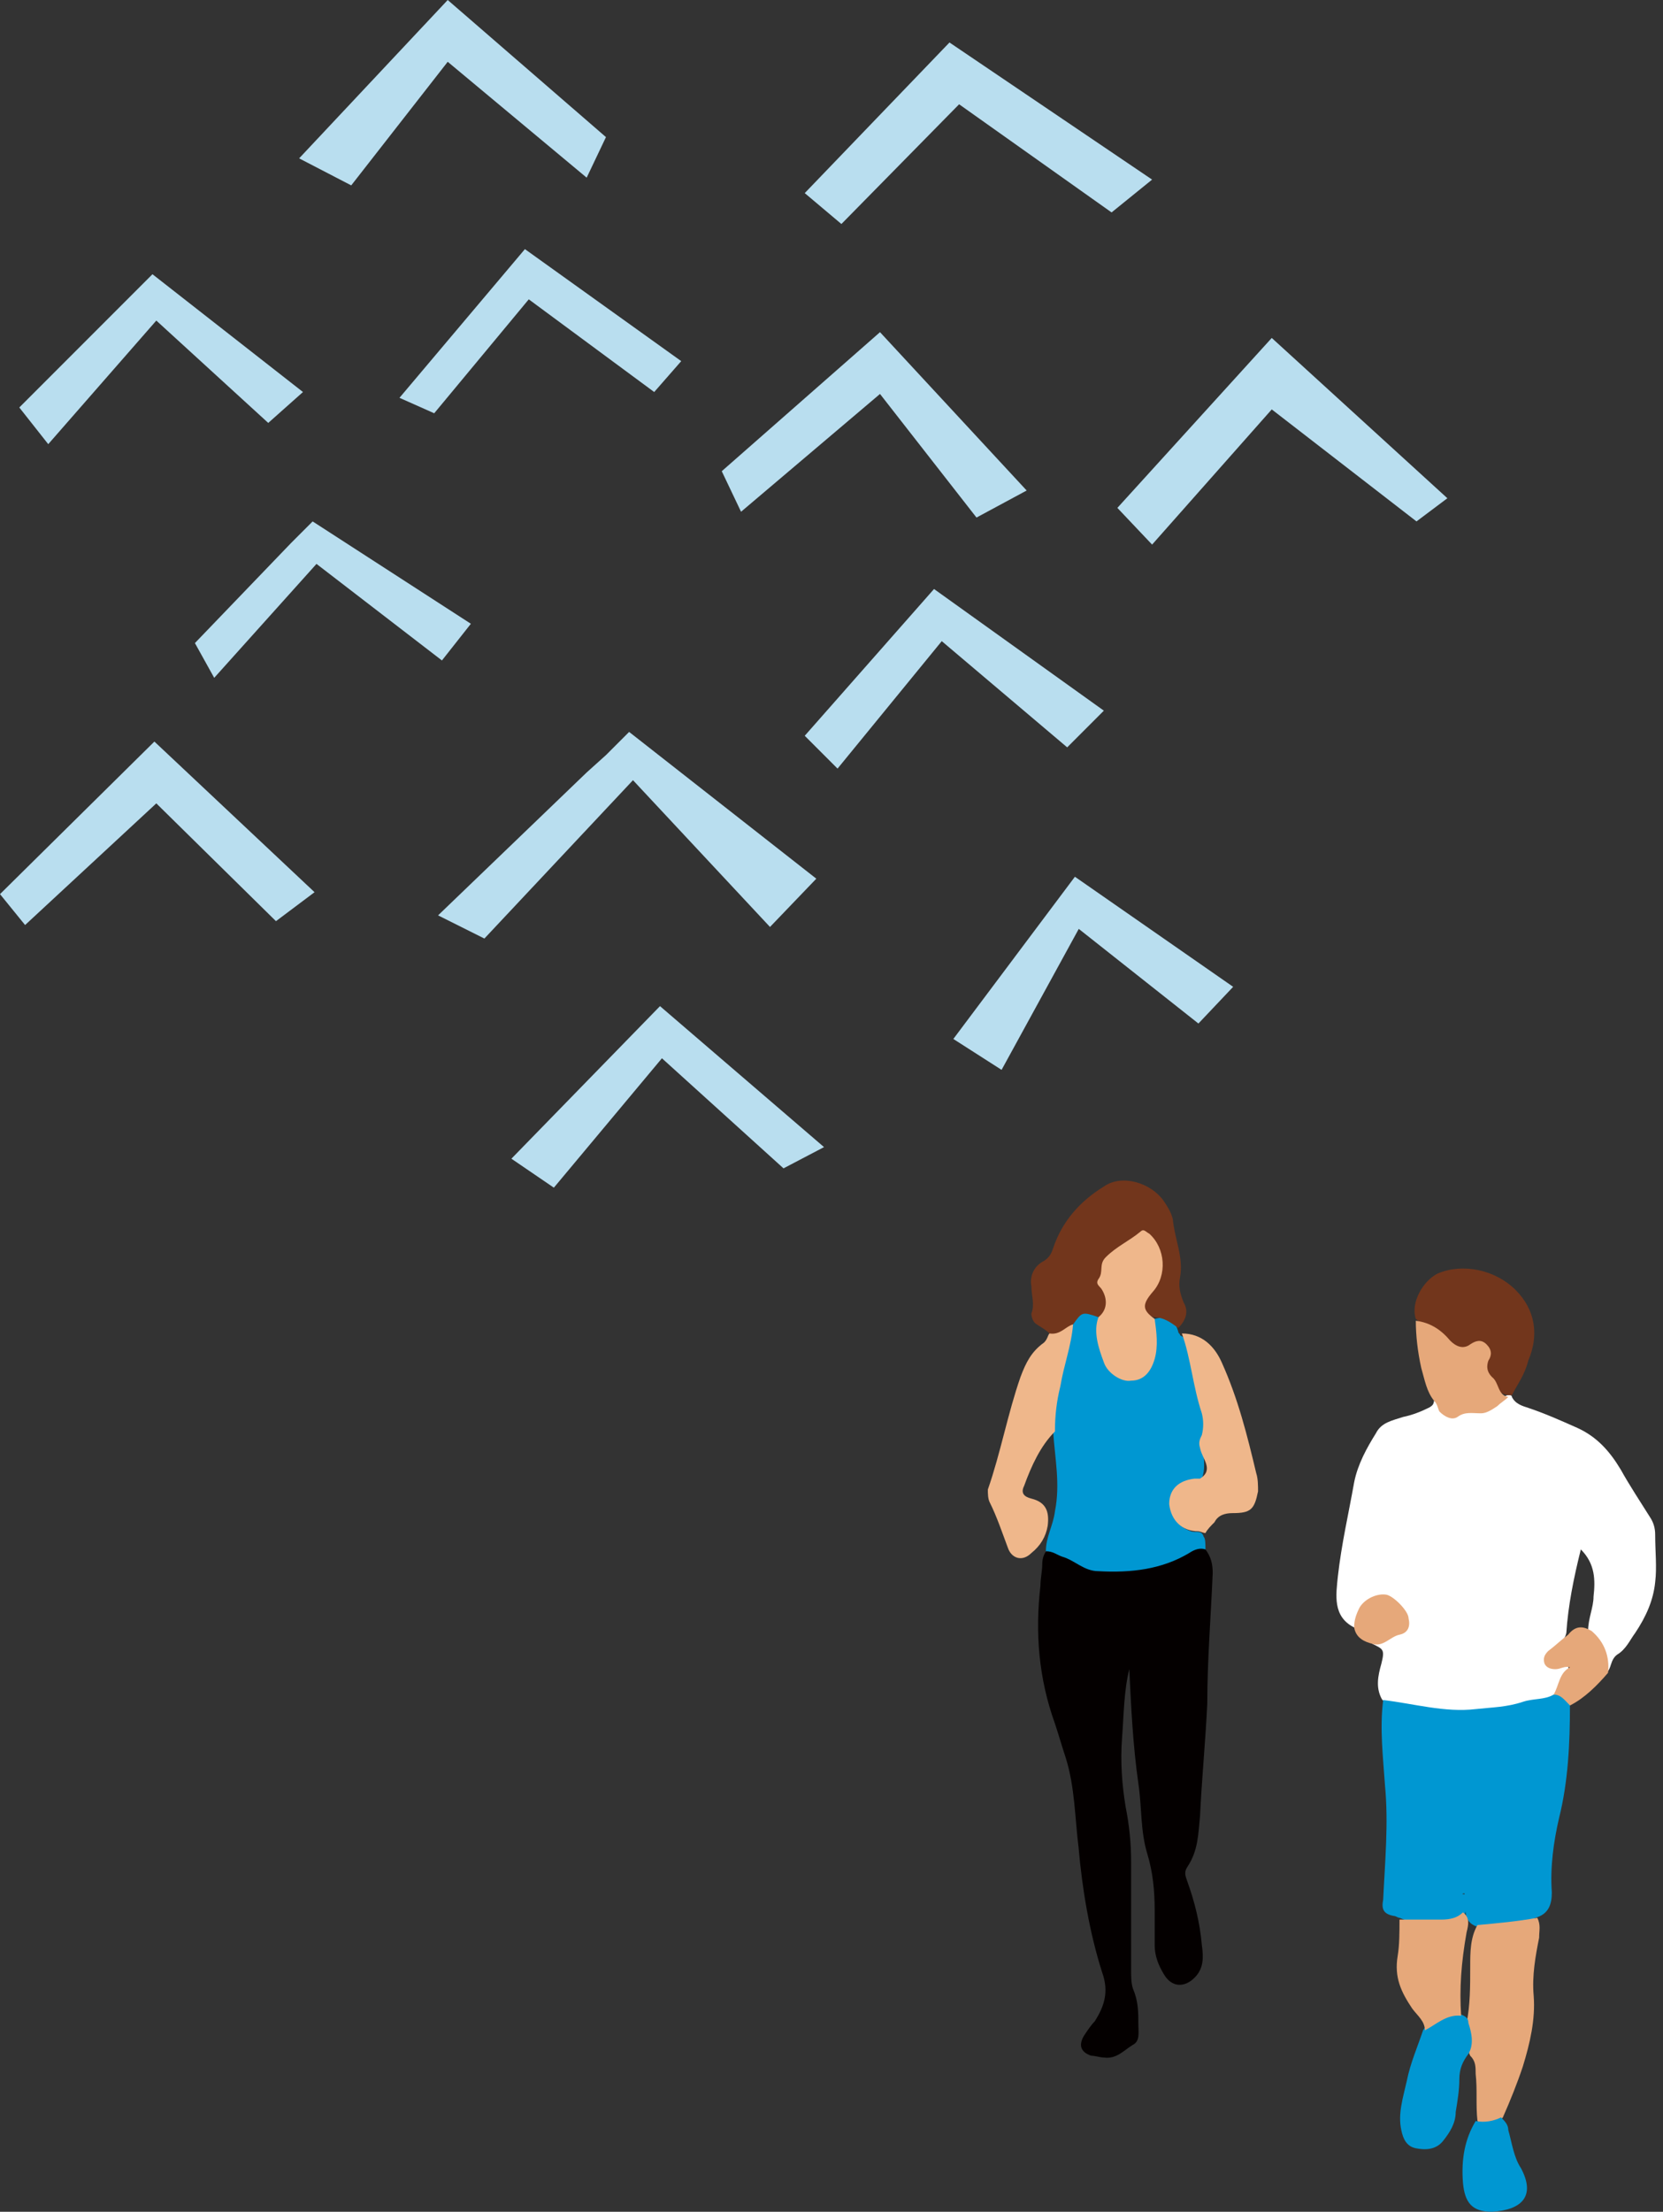
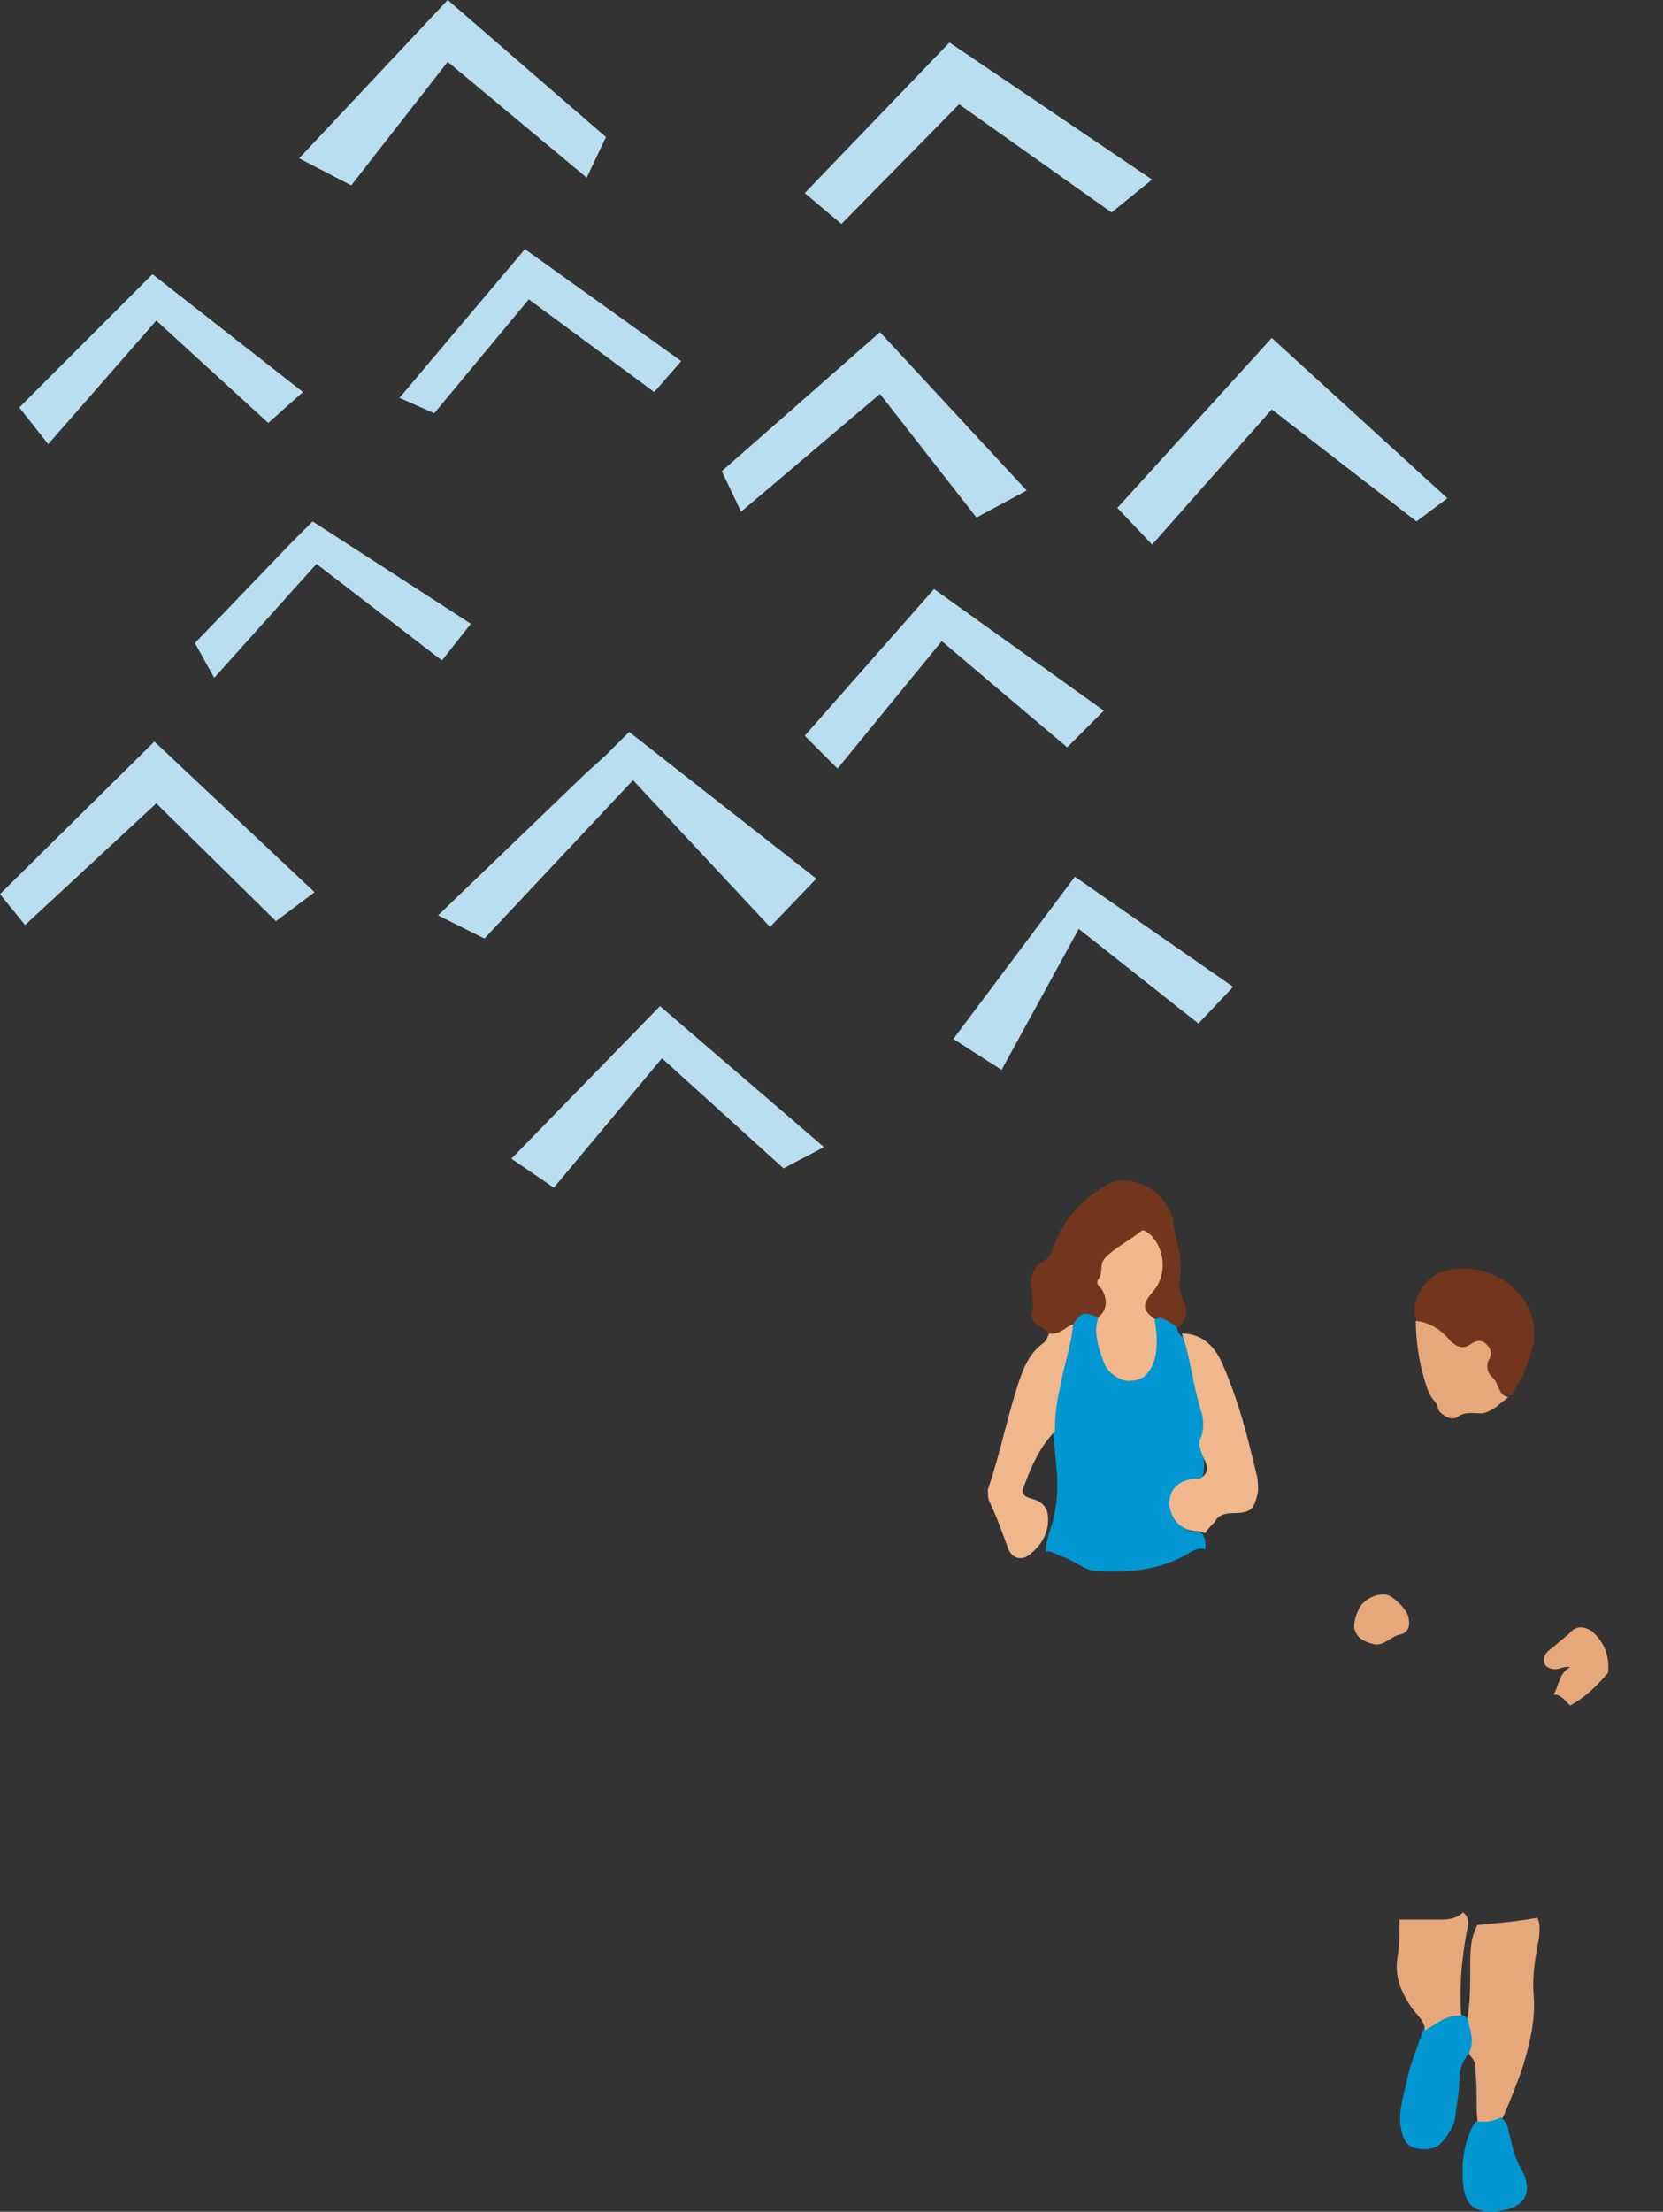
<svg xmlns="http://www.w3.org/2000/svg" width="234" height="311" viewBox="0 0 234 311" fill="none">
  <rect x="0" y="0" width="234" height="311" fill="#333333" stroke="none" />
-   <path d="M190.543 228.838C187.481 227.307 187.991 224.245 188.247 221.693C188.757 217.1 189.778 212.762 190.543 208.425C191.053 205.873 192.329 203.577 193.605 201.535C194.37 200.004 195.901 199.749 197.432 199.239C198.708 198.984 199.984 198.473 201.005 197.963C201.515 197.708 201.77 197.453 201.77 196.942C204.577 198.984 207.894 198.984 211.211 196.687C211.466 196.432 211.977 196.177 212.232 196.177C212.487 196.177 212.742 196.177 212.742 196.432C213.253 197.453 214.273 197.708 215.039 197.963C217.335 198.728 219.632 199.749 221.928 200.77C224.735 202.045 226.521 204.087 228.052 206.639C229.328 208.935 230.859 211.231 232.135 213.273C232.645 214.038 232.9 214.804 232.9 215.824C232.9 218.121 233.155 220.417 232.9 222.459C232.645 225.01 231.624 227.307 230.093 229.603C229.328 230.624 228.818 231.9 227.542 232.665C226.521 233.431 226.776 234.706 226.011 235.217C225.245 233.175 224.48 231.134 223.459 229.348C223.459 227.562 224.225 226.031 224.225 224.5C224.48 222.204 224.48 219.907 222.438 217.866C221.418 221.948 220.652 225.776 220.397 229.603C220.142 230.879 219.121 231.134 218.356 231.9C217.845 232.41 217.59 232.665 217.846 233.431C218.101 233.941 218.611 233.941 219.121 233.941C221.163 233.686 220.907 234.707 220.142 235.982C219.376 237.003 219.376 238.534 218.101 239.044C210.701 241.341 203.301 241.596 195.901 239.81C195.136 239.555 194.626 239.299 194.37 238.789C193.605 237.258 193.86 235.727 194.37 233.941C194.881 231.9 194.626 231.9 193.095 231.134C193.86 230.369 195.136 230.114 195.901 229.603C196.922 228.838 198.198 228.327 197.177 226.796C196.412 225.521 195.391 224.5 193.605 225.01C192.584 225.265 191.819 226.031 191.308 226.796C191.308 227.562 191.309 228.327 190.543 228.838Z" fill="white" />
-   <path d="M194.626 239.044C198.963 239.554 203.301 240.83 207.639 240.32C209.935 240.064 211.977 240.064 214.273 239.299C215.804 238.789 217.335 239.044 218.611 238.278C220.142 237.768 220.907 238.278 220.907 239.809C220.907 245.168 220.652 250.526 219.376 255.629C218.611 258.946 218.101 262.519 218.356 266.091C218.356 267.877 217.845 269.153 216.059 269.663C213.508 271.194 210.701 271.194 207.894 270.939C205.598 270.174 206.363 268.132 206.108 266.346C206.108 266.091 205.598 266.346 205.853 266.346C205.853 266.346 205.853 266.346 206.108 266.346C206.363 267.367 206.363 268.388 206.108 269.153C203.046 271.45 199.984 270.939 196.922 269.663C196.667 269.663 196.412 269.408 196.157 269.408C194.626 269.153 194.37 268.388 194.626 267.112C194.881 261.753 195.391 256.395 194.881 251.036C194.626 247.209 194.115 243.126 194.626 239.044Z" fill="#0097D2" />
  <path d="M207.894 270.684C210.701 270.429 213.508 270.174 216.314 269.664C216.825 270.684 216.57 271.45 216.57 272.47C216.059 275.022 215.549 277.829 215.804 280.636C216.059 283.953 215.294 287.27 214.273 290.587C213.508 292.883 212.487 295.435 211.466 297.732C210.446 299.007 209.17 299.263 207.894 298.242C207.639 295.945 207.894 293.904 207.639 291.608C207.639 290.587 207.639 289.822 206.873 289.056C206.108 287.525 206.618 285.994 206.363 284.463C206.873 281.912 206.873 279.36 206.873 276.553C206.873 274.512 206.873 272.47 207.894 270.684Z" fill="#E6A87A" />
  <path d="M212.742 196.176C212.487 196.176 212.487 196.176 212.232 196.176C210.446 195.921 208.66 193.88 208.915 191.584C208.915 189.542 208.405 188.777 206.363 189.542C205.598 189.797 204.577 189.542 203.812 189.032C202.281 187.756 200.75 186.735 199.219 185.46C198.453 183.163 200.239 180.101 202.281 179.081C205.853 177.55 210.446 178.57 213.253 181.377C216.06 184.184 216.57 187.756 215.039 191.328C214.529 193.37 213.508 194.646 212.742 196.176Z" fill="#72361C" />
  <path d="M206.618 284.463C207.128 285.994 207.383 287.525 206.618 288.801C205.852 289.822 205.342 290.842 205.342 292.373C205.342 293.904 205.087 295.435 204.832 296.966C204.832 298.497 204.066 299.773 203.046 301.049C202.025 302.325 200.494 302.325 199.218 302.07C197.942 301.814 197.432 300.794 197.177 299.518C196.667 297.221 197.432 294.925 197.942 292.628C198.453 290.077 199.473 287.78 200.239 285.484C201.515 283.443 203.046 282.677 205.342 283.188C206.108 283.443 206.618 283.698 206.618 284.463Z" fill="#0097D2" />
  <path d="M205.597 283.443C203.556 283.188 202.025 284.719 200.494 285.484C200.494 284.208 199.474 283.443 198.708 282.422C197.177 280.126 196.156 278.084 196.667 275.022C196.922 273.491 196.922 271.705 196.922 269.919C198.963 269.919 201.004 269.919 202.791 269.919C204.066 269.919 205.087 269.664 205.853 268.898C206.873 269.664 206.618 270.685 206.363 271.705C205.597 276.043 205.342 279.615 205.597 283.443Z" fill="#E6A87A" />
  <path d="M199.218 185.715C201.259 185.97 202.79 186.991 204.066 188.522C204.832 189.287 205.852 189.797 206.873 189.032C207.638 188.522 208.404 188.266 209.169 189.032C209.935 189.797 209.935 190.563 209.425 191.328C209.169 192.094 209.169 192.859 209.935 193.625C210.956 194.39 210.7 196.177 212.231 196.432C211.721 196.942 211.211 197.197 210.7 197.708C209.935 198.218 209.169 198.728 208.404 198.728C207.128 198.728 206.107 198.473 205.087 199.238C204.321 199.749 203.301 199.239 202.535 198.473C202.28 197.963 202.28 197.452 201.77 196.942C200.749 195.666 200.494 194.135 199.984 192.349C199.473 190.053 199.218 187.756 199.218 185.715Z" fill="#E6A87A" />
  <path d="M207.639 298.242C208.914 298.497 210.19 298.242 211.211 297.731C211.721 298.242 212.232 298.752 212.232 299.518C212.742 301.304 212.997 303.345 214.018 304.876C216.059 308.704 214.273 310.745 209.935 311C207.128 311 206.108 309.724 205.852 306.917C205.597 303.6 206.108 300.793 207.639 298.242Z" fill="#0097D2" />
  <path d="M220.907 239.809C220.142 239.044 219.632 238.278 218.611 238.278C219.377 237.002 219.376 235.216 220.907 234.451C220.142 234.196 219.632 234.706 218.866 234.706C218.101 234.706 217.59 234.451 217.335 233.941C217.08 233.175 217.335 232.665 217.846 232.154C218.866 231.389 219.632 230.623 220.652 229.858C221.673 228.582 222.694 228.582 223.969 229.348C225.756 230.879 226.521 232.92 226.266 235.216C224.735 237.002 222.949 238.789 220.907 239.809Z" fill="#E6A87A" />
  <path d="M190.543 228.837C190.543 227.816 190.798 227.051 191.309 226.03C192.074 224.755 193.86 223.989 195.136 224.244C196.157 224.499 198.198 226.541 198.198 227.561C198.453 228.582 198.198 229.603 196.922 229.858C195.646 230.113 194.626 231.644 193.095 231.134C192.074 230.878 190.798 230.368 190.543 228.837Z" fill="#E6A87A" />
-   <path d="M169.62 217.865C170.385 218.886 170.64 219.906 170.64 221.182C170.385 227.306 169.875 233.43 169.875 239.554C169.62 244.912 169.109 250.016 168.854 255.374C168.599 257.926 168.599 260.222 167.068 262.519C166.558 263.284 166.813 263.795 167.068 264.56C168.089 267.367 168.854 270.429 169.109 273.491C169.365 275.277 169.365 276.808 168.089 278.084C166.558 279.615 164.772 279.36 163.751 277.573C162.986 276.298 162.475 275.022 162.475 273.491C162.475 271.96 162.475 270.174 162.475 268.643C162.475 265.836 162.22 263.284 161.455 260.733C160.434 257.415 160.689 254.098 160.179 250.781C159.413 245.423 159.158 240.064 158.903 234.706C158.137 237.768 158.137 241.085 157.882 244.402C157.627 247.719 157.882 251.036 158.393 254.098C158.903 256.65 159.158 259.202 159.158 261.753C159.158 266.857 159.158 271.96 159.158 277.063C159.158 277.829 159.158 278.849 159.413 279.615C160.179 281.401 160.179 282.932 160.179 284.718C160.179 285.739 160.434 287.014 159.413 287.525C158.137 288.29 157.117 289.566 155.331 289.311C154.82 289.311 154.055 289.056 153.544 289.056C152.013 288.545 151.758 287.525 152.524 286.249C153.034 285.483 153.544 284.718 154.055 284.208C155.331 282.166 156.096 280.125 155.075 277.318C153.289 271.705 152.269 265.581 151.758 259.712C151.248 255.629 151.248 251.292 149.972 247.209C149.462 245.678 148.952 243.892 148.441 242.361C146.145 235.982 145.634 229.603 146.4 222.968C146.4 221.948 146.655 220.927 146.655 219.906C146.655 219.141 146.91 218.376 147.421 217.865C148.441 217.1 149.462 217.865 150.227 218.376C155.331 221.437 160.689 220.417 165.792 218.376C167.068 217.865 168.344 216.845 169.62 217.865Z" fill="#040000" />
  <path d="M169.619 217.865C168.854 217.61 168.088 217.865 167.323 218.376C163.495 220.672 159.158 221.183 154.565 220.927C152.523 220.927 151.248 219.396 149.461 218.886C148.696 218.631 148.186 218.121 147.165 218.121C147.165 216.079 148.186 214.548 148.441 212.507C149.206 208.68 148.441 205.107 148.186 201.28C147.165 200.004 147.42 198.473 147.93 196.942C148.696 193.37 149.462 189.797 150.227 186.48C151.503 184.184 152.268 183.929 154.565 185.205C155.075 186.991 154.82 188.777 155.33 190.563C155.841 192.349 156.861 193.625 158.903 193.625C160.689 193.625 161.454 192.094 161.964 190.563C162.475 188.777 161.454 186.991 162.475 185.46C164.261 184.949 165.282 185.46 165.792 187.246C165.792 187.501 166.047 187.501 166.047 187.756C166.557 188.011 166.813 188.267 167.068 188.777C168.344 193.88 170.385 198.728 169.364 204.087C169.364 205.362 169.619 206.638 169.109 207.914C168.854 208.68 167.833 208.935 167.068 209.19C165.792 209.7 164.771 210.721 165.026 212.252C165.282 213.783 166.047 214.803 167.578 215.314C168.088 215.569 169.109 215.059 169.364 216.079C169.619 216.334 169.619 217.1 169.619 217.865Z" fill="#0097D2" />
-   <path d="M154.565 185.204C152.269 184.439 152.269 184.439 150.993 186.225C149.972 187.246 149.207 188.522 147.676 187.501C147.165 186.991 146.655 186.735 145.89 186.225C145.379 185.97 145.124 185.204 145.124 184.694C145.635 183.418 145.124 182.142 145.124 180.867C144.869 179.591 145.379 178.06 146.91 177.294C147.676 176.784 147.931 176.274 148.186 175.508C149.462 171.681 152.014 168.874 155.331 166.833C157.882 165.046 161.965 166.322 163.751 168.874C164.261 169.639 164.772 170.405 165.027 171.426C165.282 174.232 166.558 176.784 166.048 179.591C165.792 180.867 166.048 181.887 166.558 183.163C167.323 184.439 166.813 185.715 165.792 186.735C164.772 185.97 163.751 185.204 162.22 185.204C160.179 184.439 159.668 183.163 161.199 181.377C162.986 179.336 162.73 177.549 161.965 175.253C161.455 173.977 160.689 173.467 159.158 174.232C155.586 176.274 155.076 177.805 155.841 181.887C156.351 183.418 156.351 184.694 154.565 185.204Z" fill="#72361C" />
+   <path d="M154.565 185.204C152.269 184.439 152.269 184.439 150.993 186.225C149.972 187.246 149.207 188.522 147.676 187.501C147.165 186.991 146.655 186.735 145.89 186.225C145.379 185.97 145.124 185.204 145.124 184.694C145.635 183.418 145.124 182.142 145.124 180.867C144.869 179.591 145.379 178.06 146.91 177.294C147.676 176.784 147.931 176.274 148.186 175.508C149.462 171.681 152.014 168.874 155.331 166.833C157.882 165.046 161.965 166.322 163.751 168.874C164.261 169.639 164.772 170.405 165.027 171.426C165.282 174.232 166.558 176.784 166.048 179.591C165.792 180.867 166.048 181.887 166.558 183.163C167.323 184.439 166.813 185.715 165.792 186.735C164.772 185.97 163.751 185.204 162.22 185.204C160.179 184.439 159.668 183.163 161.199 181.377C162.986 179.336 162.73 177.549 161.965 175.253C161.455 173.977 160.689 173.467 159.158 174.232C156.351 183.418 156.351 184.694 154.565 185.204Z" fill="#72361C" />
  <path d="M147.676 187.501C149.207 187.756 149.972 186.48 150.993 186.225C150.738 189.287 149.717 191.838 149.207 194.9C148.696 196.942 148.441 198.983 148.441 201.279C146.4 203.321 145.124 206.128 144.103 208.934C143.593 209.955 144.103 210.465 145.124 210.72C147.165 211.231 147.676 212.507 147.42 214.548C147.165 216.079 146.4 217.355 145.124 218.375C143.848 219.651 142.317 219.141 141.807 217.61C141.041 215.569 140.276 213.272 139.255 211.231C139 210.721 139 209.955 139 209.445C140.786 204.341 141.807 198.728 143.593 193.624C144.358 191.583 145.124 190.052 146.91 188.776C147.42 188.266 147.42 187.756 147.676 187.501Z" fill="#EFB78B" />
  <path d="M169.62 215.569C169.364 215.569 168.854 215.313 168.599 215.313C166.303 215.313 164.772 213.782 164.516 211.486C164.516 209.445 165.792 208.169 168.089 207.914C168.344 207.914 168.599 207.914 168.854 207.914C170.895 206.638 169.109 205.107 168.854 203.576C168.599 202.811 168.854 202.3 169.109 201.79C169.365 200.769 169.365 199.748 169.109 198.728C167.834 194.9 167.578 191.073 166.303 187.501C169.109 187.501 170.896 189.287 171.916 191.583C174.213 196.687 175.488 201.79 176.764 207.148C177.019 207.914 177.019 208.934 177.019 209.7C176.509 212.251 175.999 212.762 173.447 212.762C172.426 212.762 171.406 213.017 170.895 214.038C170.385 214.548 169.875 215.058 169.62 215.569Z" fill="#EFB78B" />
  <path d="M154.565 185.204C155.841 184.184 155.841 182.653 155.075 181.377C154.82 180.867 154.055 180.612 154.565 179.846C155.331 178.825 154.565 177.805 155.586 176.784C157.117 175.253 158.903 174.488 160.434 173.212C160.944 172.701 161.199 173.212 161.71 173.467C164.006 175.508 164.261 179.336 162.22 181.632C160.689 183.418 160.689 184.184 162.475 185.46C162.73 187.246 162.986 189.287 162.475 191.073C161.965 192.859 160.944 194.135 159.158 194.135C157.882 194.39 155.841 193.115 155.331 191.584C154.565 189.542 153.8 187.246 154.565 185.204Z" fill="#EFB78B" />
  <path d="M62.998 0L85.265 19.28L82.55 24.982L62.998 8.689L49.421 26.068L42.09 22.267L62.998 0Z" fill="#B9DEEF" />
  <path d="M123.824 46.706L101.558 66.257L104.273 71.959L123.824 55.395L137.402 72.774L144.462 68.972L123.824 46.706Z" fill="#B9DEEF" />
  <path d="M27.426 90.424L41.003 76.304L43.99 73.317L66.257 87.709L62.184 92.868L44.533 79.291L30.141 95.312L27.426 90.424Z" fill="#B9DEEF" />
  <path d="M61.641 128.712L82.549 108.618L85.265 106.174L88.523 102.916L114.863 123.553L108.346 130.342L89.067 109.704L68.158 131.971L61.641 128.712Z" fill="#B9DEEF" />
  <path d="M113.234 103.459L131.427 82.821L155.323 99.928L150.164 105.088L132.514 90.153L117.85 108.075L113.234 103.459Z" fill="#B9DEEF" />
  <path d="M56.21 55.938L73.86 35.029L95.855 50.779L92.053 55.124L74.403 42.09L61.097 58.111L56.21 55.938Z" fill="#B9DEEF" />
  <path d="M113.234 27.154L133.6 5.974L162.112 25.254L156.41 29.87L134.957 14.663L118.393 31.499L113.234 27.154Z" fill="#B9DEEF" />
  <path d="M2.715 57.296L21.452 38.559L42.632 55.123L37.745 59.468L21.995 45.076L6.788 62.455L2.715 57.296Z" fill="#B9DEEF" />
  <path d="M0 125.725L21.724 104.273L44.262 125.454L38.831 129.527L21.995 112.963L3.53 130.07L0 125.725Z" fill="#B9DEEF" />
  <path d="M71.959 162.927L92.868 141.475L115.95 161.297L110.247 164.284L93.14 148.806L77.933 167L71.959 162.927Z" fill="#B9DEEF" />
  <path d="M134.143 146.091L151.25 123.281L173.517 138.759L168.629 143.919L151.793 130.613L140.932 150.436L134.143 146.091Z" fill="#B9DEEF" />
  <path d="M157.224 71.416L178.948 47.52L203.659 70.058L199.314 73.317L178.948 57.568L162.112 76.576L157.224 71.416Z" fill="#B9DEEF" />
</svg>